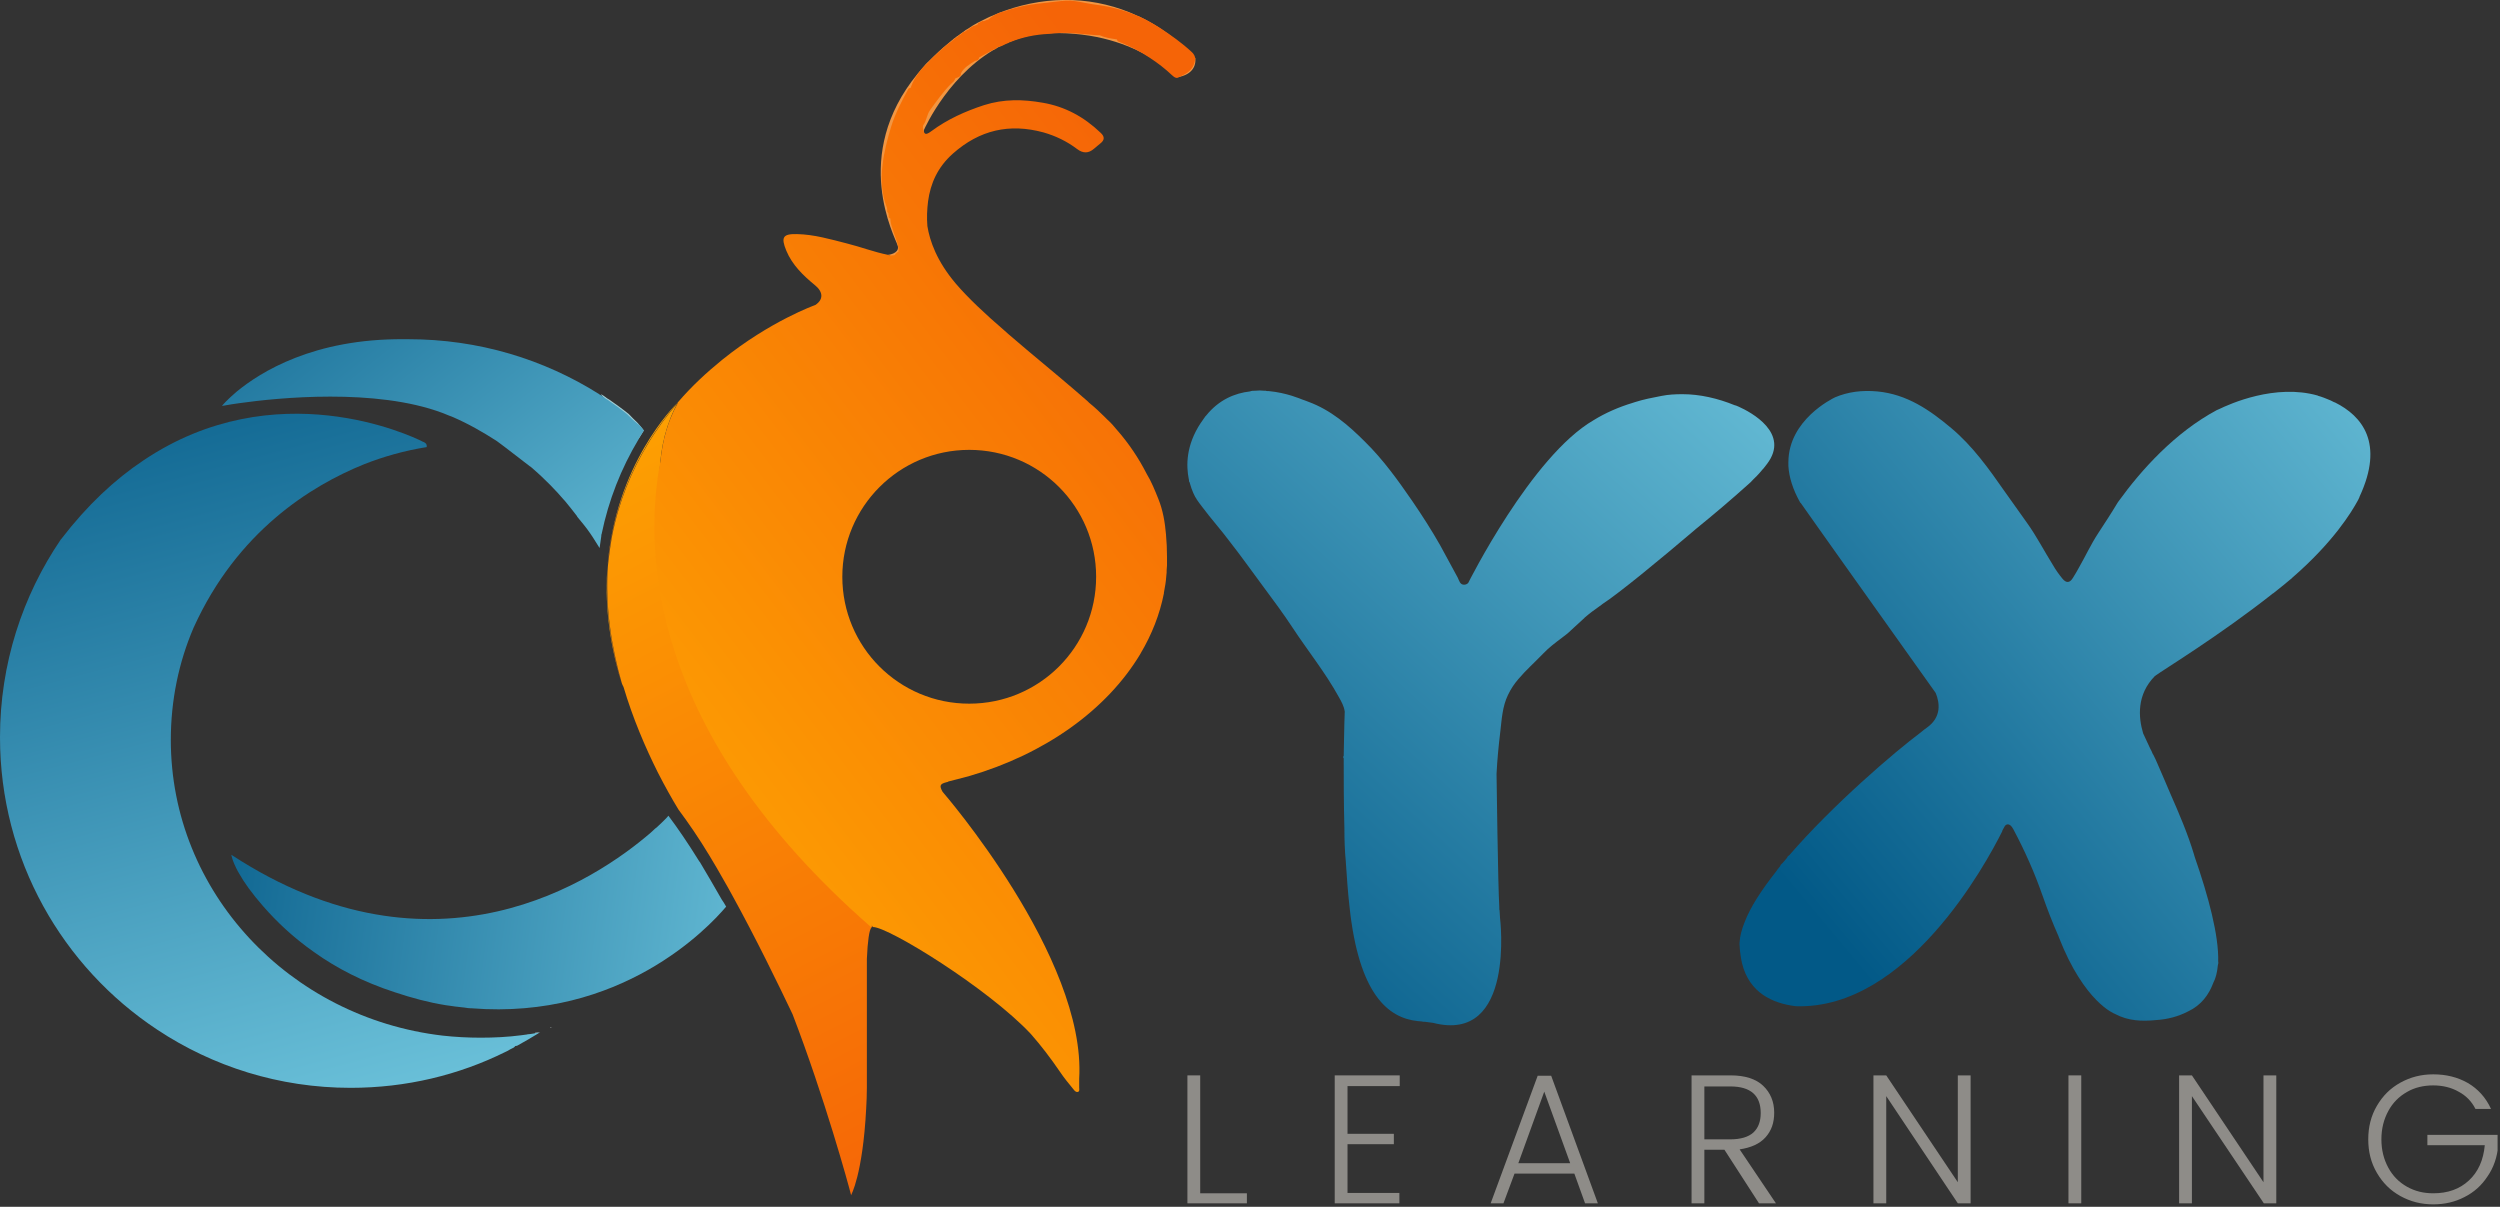
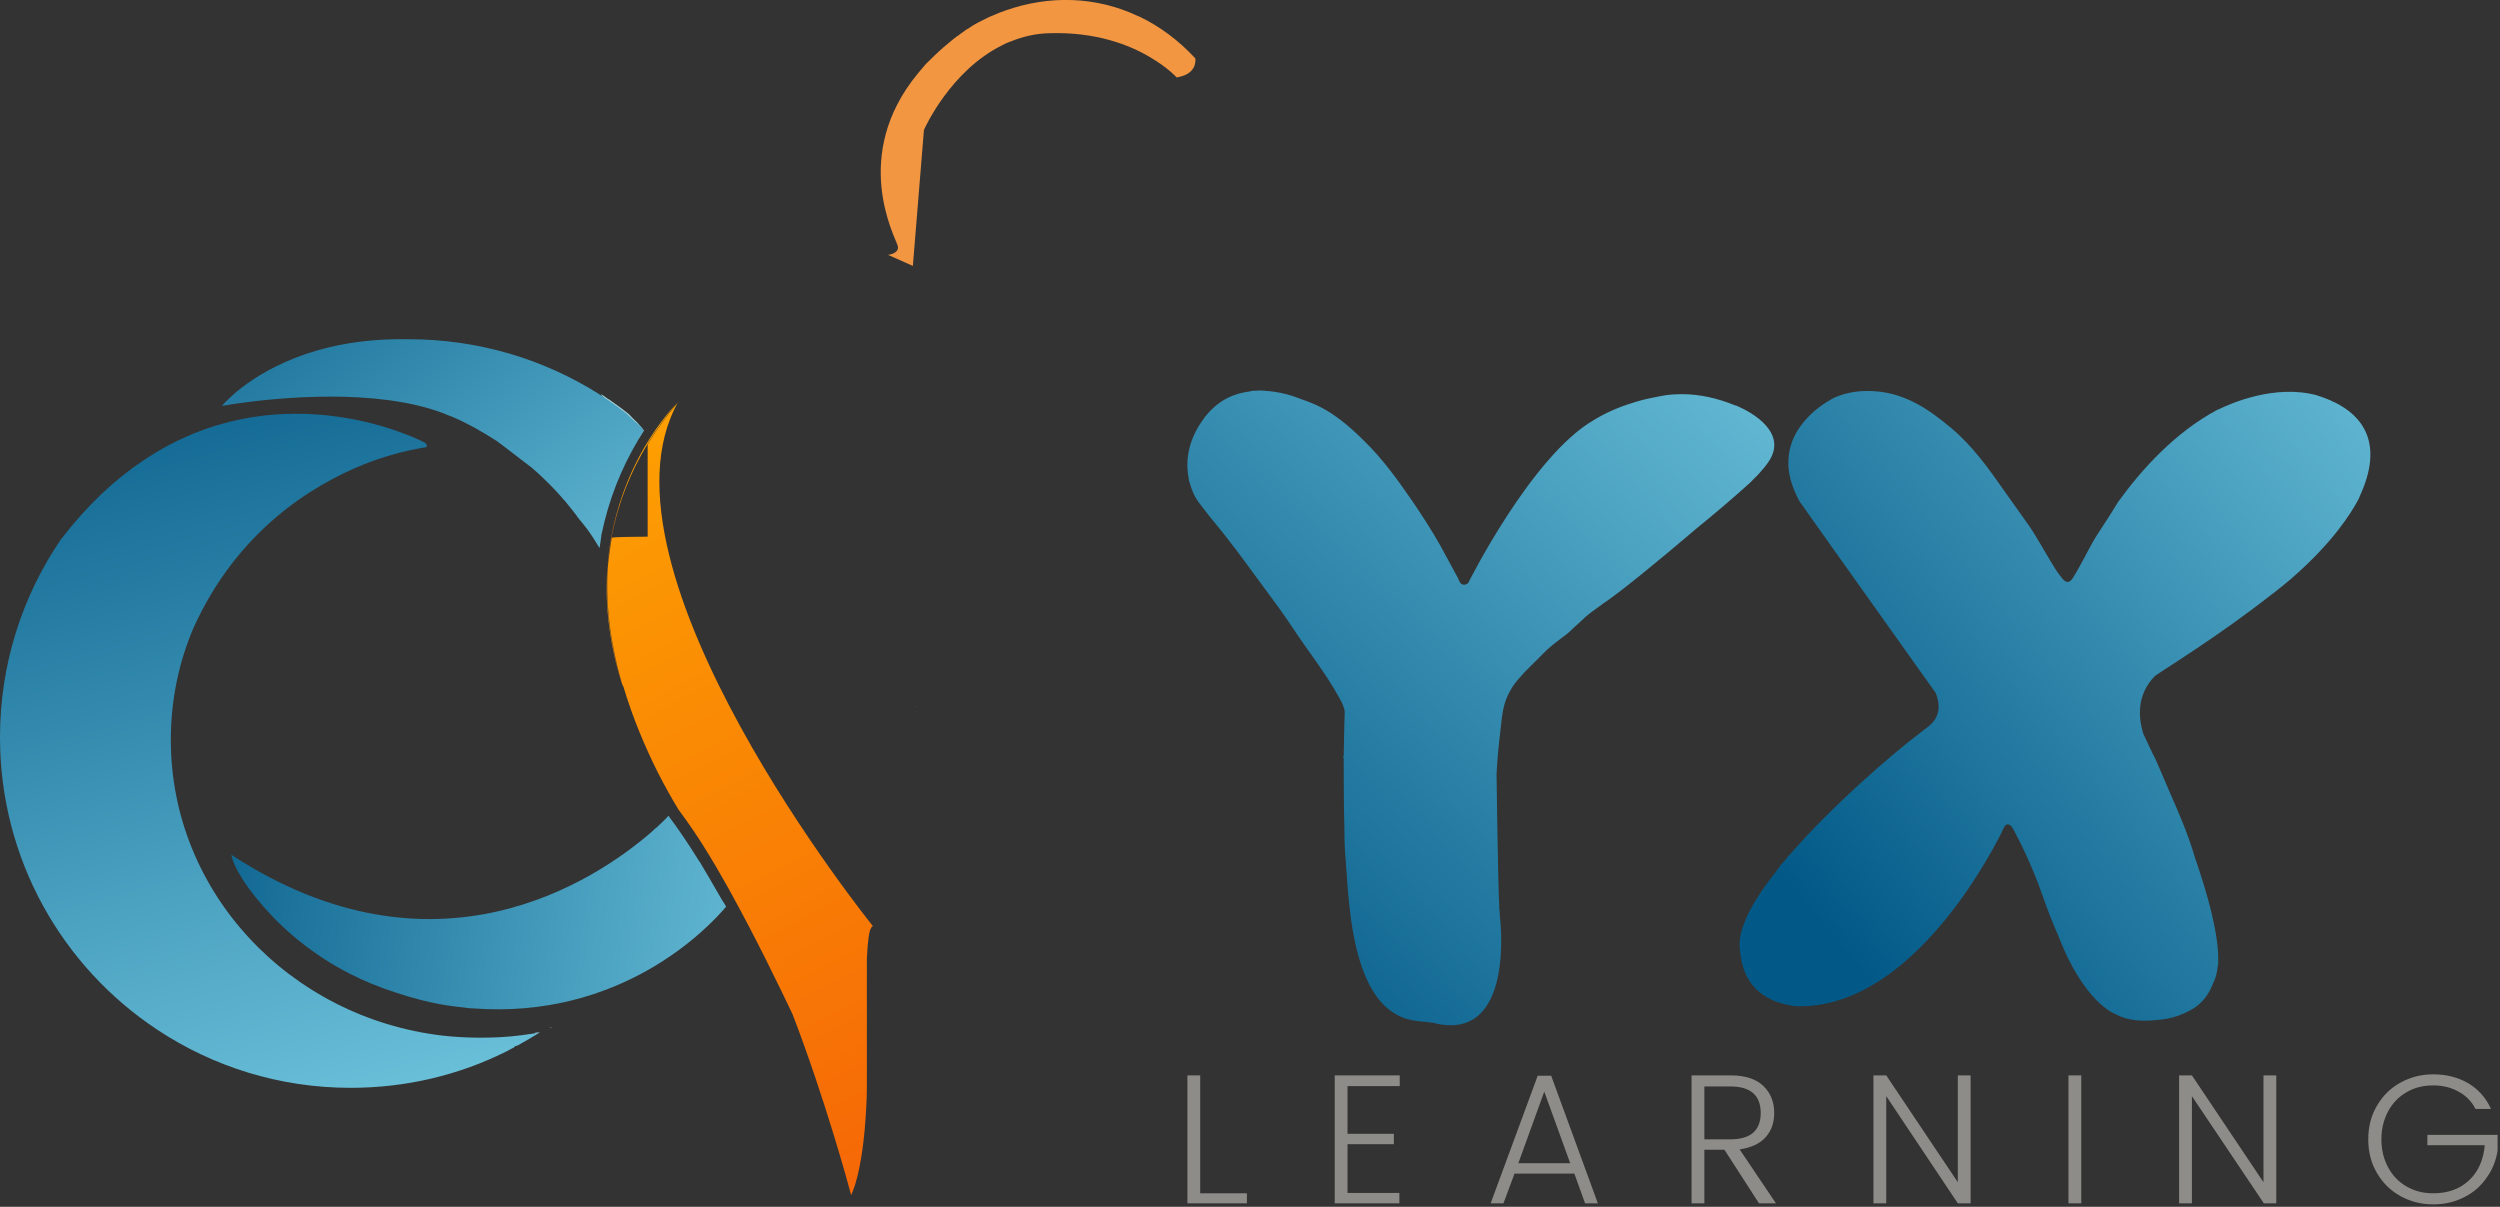
<svg xmlns="http://www.w3.org/2000/svg" width="723" height="349" viewBox="0 0 723 349" fill="none">
  <rect x="0" y="0" width="723" height="349" fill="#333333" stroke="none" />
  <g clip-path="url(#clip0_2039_2)">
    <path d="M209.1 263.1C209 263.1 208.9 263.1 208.8 263.1C208.9 263 209 262.9 209.1 262.8C209.1 262.9 209.1 263 209.1 263.1Z" fill="#F2D7B4" />
    <path d="M343.9 138.4C344.1 138.5 344.4 138.6 344.6 138.7C344.6 138.9 344.6 139.1 344.7 139.4C344.6 139.4 344.6 139.5 344.5 139.5C343.9 139.4 343.8 139 343.9 138.4Z" fill="#4DA9C9" />
    <path d="M220.9 273.7C221.7 273.9 221.8 274.5 221.9 275.2C221.1 275 220.9 274.4 220.9 273.7Z" fill="#F29642" />
    <path d="M222.7 277C223.2 277.1 223.4 277.4 223.3 277.8C222.9 277.7 222.6 277.5 222.7 277Z" fill="#F29642" />
    <path d="M344.6 139.5C344.6 139.3 344.6 139.1 344.5 138.8C345.2 138.8 345.2 139.4 345.2 139.9C345.1 139.7 344.9 139.6 344.6 139.5Z" fill="#026D9C" />
    <path d="M258.6 249.2C258.7 249.2 258.8 249.1 258.9 249.1C258.9 249.1 258.8 249.2 258.6 249.2Z" fill="#FD9403" />
    <path d="M265.3 204.4C265 204.3 264.8 204.2 264.5 204.2C264.8 204.3 265.1 204.3 265.3 204.4Z" fill="#FD9403" />
    <path d="M308.7 140.9C308.7 141 308.8 141 308.8 141.1C308.7 141 308.7 140.9 308.7 140.9Z" fill="#FD9403" />
    <path d="M310.9 142.5C310.9 142.5 311 142.6 311 142.7C311 142.6 311 142.6 310.9 142.5Z" fill="#FD9403" />
    <path d="M181 247.6C181.1 247.5 181.2 247.4 181.3 247.4C181.3 247.6 181.2 247.7 181 247.6Z" fill="#4DA9C9" />
    <path d="M347.2 345.1H360.6V348H343.4V311H347.1V345.1H347.2Z" fill="#8E8C88" />
    <path d="M389.7 314.1V327.9H403.1V330.9H389.7V345H404.7V348H386V311H404.8V314.1H389.7Z" fill="#8E8C88" />
    <path d="M455.3 339.4H438L434.8 348H431.1L444.7 311.1H448.6L462.1 348H458.4L455.3 339.4ZM454.1 336.4L446.6 315.7L439.1 336.4H454.1Z" fill="#8E8C88" />
    <path d="M508.7 348L498.7 332.5H492.9V348H489.2V311H500.5C504.6 311 507.8 312 509.9 314C512 316 513.1 318.6 513.1 321.8C513.1 324.7 512.3 327 510.6 328.9C508.9 330.8 506.4 331.9 503.1 332.4L513.6 348H508.7ZM492.9 329.5H500.4C503.4 329.5 505.7 328.8 507.1 327.5C508.5 326.2 509.2 324.3 509.2 321.9C509.2 316.8 506.3 314.2 500.4 314.2H492.9V329.5Z" fill="#8E8C88" />
    <path d="M569.9 348H566.2L545.5 317V348H541.8V311H545.5L566.2 341.9V311H569.9V348Z" fill="#8E8C88" />
    <path d="M601.9 311V348H598.2V311H601.9Z" fill="#8E8C88" />
    <path d="M658.4 348H654.7L633.9 317V348H630.2V311H633.9L654.6 341.9V311H658.3V348H658.4Z" fill="#8E8C88" />
    <path d="M713.7 313.2C716.6 314.9 718.9 317.4 720.4 320.7H715.9C714.8 318.5 713.1 316.8 711 315.7C708.9 314.5 706.4 313.9 703.7 313.9C700.9 313.9 698.3 314.5 696.1 315.8C693.8 317.1 692 318.9 690.7 321.3C689.4 323.7 688.7 326.4 688.7 329.5C688.7 332.6 689.4 335.3 690.7 337.7C692 340.1 693.8 341.9 696.1 343.2C698.4 344.5 700.9 345.1 703.7 345.1C707.9 345.1 711.3 343.9 714 341.4C716.7 338.9 718.2 335.5 718.6 331.2H702V328.2H722.5V331.2C722.2 334.6 721.2 337.6 719.4 340.2C717.7 342.8 715.5 344.8 712.7 346.2C710 347.6 707 348.3 703.7 348.3C700.2 348.3 697.1 347.5 694.2 345.9C691.3 344.3 689.1 342.1 687.4 339.2C685.7 336.3 684.9 333.1 684.9 329.5C684.9 325.9 685.7 322.7 687.4 319.8C689.1 316.9 691.3 314.7 694.2 313.1C697.1 311.5 700.2 310.7 703.7 310.7C707.4 310.7 710.7 311.5 713.7 313.2Z" fill="#8E8C88" />
    <path opacity="0.54" d="M154 299.1C154.1 299.1 154.2 299.1 154.2 299.1C153.4 299.4 152.5 299.7 151.7 300C152 299.8 152.3 299.6 152.6 299.2C153 299.3 153.5 299.2 154 299.1Z" fill="#E2F0F3" />
    <path opacity="0.54" d="M154.8 298.6C155.3 298.6 155.7 298.5 156.2 298.5C155.7 298.7 155.2 298.9 154.6 299.1C154.7 298.9 154.8 298.8 154.8 298.6Z" fill="#E2F0F3" />
    <path opacity="0.54" d="M159.1 297.1C159.3 297.1 159.5 297 159.7 297C159.5 297.1 159.3 297.2 159.1 297.3C159.1 297.2 159.1 297.1 159.1 297.1Z" fill="#E2F0F3" />
    <path opacity="0.54" d="M151 300.4C151.3 300.2 151.7 300 152 299.9C151.9 300 151.8 300.1 151.7 300.1C151.5 300.2 151.3 300.3 151 300.4Z" fill="#FD9403" />
    <path opacity="0.26" d="M102.9 133.6C102.5 133.8 102.1 134 101.7 134.2C101.8 134.1 102 133.9 102.1 133.7C102.2 133.7 102.3 133.6 102.4 133.6C102.6 133.6 102.8 133.6 102.9 133.6Z" fill="#F29642" />
    <path d="M150.7 299.4C146.9 299.9 142.9 300.1 139 300.1C135.3 300.1 131.6 299.9 128 299.5C83.7 294.3 49.4 258 49.4 214C49.4 202.5 51.7 191.5 56 181.5C68.6 153.7 89.9 140.5 105.2 134.3C111 132 117.1 130.3 123.4 129.3C123.4 129.3 123.4 129.2 123.4 129.1C123.5 128.3 122.8 127.9 122.2 127.7C122.2 127.7 122.1 127.7 122 127.6C119 126.1 79.7 107.4 41.4 133.2C33.3 138.6 25.3 146 17.7 155.9L17.6 156C6.5 172.3 0 192 0 213.2C0 248.6 18.1 279.7 45.5 297.8C61.5 308.4 80.7 314.6 101.4 314.6C117.5 314.6 132.7 310.9 146.2 304.2C146.6 304 147.1 303.8 147.5 303.5C147.8 303.3 148.2 303.2 148.5 303C148.7 302.9 148.9 302.7 149 302.5C149.2 302.5 149.4 302.5 149.6 302.4C151.8 301.2 154 299.9 156.1 298.6C154.4 298.9 152.5 299.2 150.7 299.4Z" fill="url(#paint0_linear_2039_2)" />
    <path d="M184.4 122.3C185.1 123.1 185.7 123.8 186.2 124.5C185.7 125.3 185.2 126.1 184.7 126.9C184.7 126.9 184.7 126.9 184.7 127L175.8 116.5L174.3 114.7L173.7 113.9L173.8 114C173.8 114 173.9 114.1 174 114.1C174.3 114.3 174.7 114.5 175.2 114.9C175.2 114.9 175.3 114.9 175.3 115C175.5 115.2 175.8 115.3 176.1 115.5C177.7 116.6 179.8 118.1 181.8 119.7C182.6 120.6 183.5 121.4 184.4 122.3Z" fill="#A1CDD4" />
    <path d="M186.2 124.5C185.7 125.3 185.2 126.1 184.7 126.9C184.7 126.9 184.7 126.9 184.7 127C179.6 135.5 176 144.7 174 154.4L173.9 154.7V154.8V155C173.8 155.8 173.6 157 173.4 158.5L172.4 156.9C171.3 155.1 170.1 153.3 168.7 151.6C168.1 150.9 167.5 150.1 166.9 149.4C166.9 149.4 166.9 149.4 166.9 149.3C165.8 147.8 164.6 146.4 163.4 144.9C163.4 144.8 163.3 144.8 163.2 144.7C161 142.1 157.8 138.7 153.6 135.1C153.5 135 153.4 134.9 153.3 134.9C150.1 132.5 146.9 129.9 143.6 127.5C139.7 125 135.4 122.5 130.7 120.5C130.5 120.4 130.2 120.3 129.9 120.2C129.2 119.9 128.6 119.7 127.9 119.4C108.6 112.2 80.5 115 69.2 116.6C66.2 117 64.4 117.4 64.2 117.4C64.3 117.2 65.7 115.6 68.4 113.3C75.3 107.6 90.7 97.9 116.8 98.1C117.2 98.1 117.7 98.1 118.1 98.1C138.4 98.1 157.3 103.9 173.3 114L173.4 114.1C173.4 114.1 173.5 114.2 173.6 114.2C173.9 114.4 174.3 114.6 174.8 115C174.8 115 174.9 115 174.9 115.1C175.1 115.3 175.4 115.4 175.7 115.6C177.3 116.7 179.4 118.2 181.4 119.8C182.3 120.7 183.2 121.6 184.2 122.4C185.1 123 185.7 123.8 186.2 124.5Z" fill="url(#paint1_linear_2039_2)" />
    <path d="M210 262.2C204.7 268.5 179.5 295 136.4 291.6C136.3 291.6 136.3 291.6 136.2 291.6C135.6 291.6 135 291.5 134.4 291.4C132.6 291.2 130.7 291 128.9 290.7C123.9 289.9 119.1 288.6 114.3 287C105 284 97.2 279.9 90.9 275.4C84.6 271 79.8 266.3 76.3 262.3L76.2 262.2C72.8 258.3 70.6 255.2 69.2 252.7C69.1 252.5 69 252.3 68.9 252.2C67.1 248.9 66.9 247.2 66.9 247.2C125.9 285.8 172.3 254.5 188.2 240.8C188.8 240.3 189.3 239.7 189.9 239.3C190.9 238.4 191.8 237.5 192.4 236.9C192.7 236.6 193 236.3 193.3 235.9C196 239.5 199 243.9 202.1 248.9L202.3 249.2L202.4 249.3C204.4 252.6 206.5 256.3 208.7 260.1C209.2 260.8 209.6 261.5 210 262.2Z" fill="url(#paint2_linear_2039_2)" />
    <path d="M204.9 247.4C204.9 247.4 204.8 247.3 204.7 247.2L204.9 247.4Z" fill="#F29642" />
    <path d="M502.8 117.6C502.2 117.3 501.8 117.2 501.7 117.2C496.8 115.2 491.6 114 486.6 114H486.5C484.5 114 482.5 114.1 480.5 114.5C477.9 115 475.3 115.5 472.8 116.3C472.6 116.4 472.4 116.4 472.2 116.5C468.2 117.7 464.3 119.4 460.9 121.5C442.9 131.9 424.6 168.6 424.6 168.6C424.3 168.9 423.9 169.1 423.4 169.1C422.2 169.1 422 167.9 421.6 167.1C419.9 164 418.2 160.8 416.5 157.7C414 153.3 411.3 149.1 408.5 145C404.3 138.9 400 132.9 394.7 127.7C390 123 384.9 118.6 378.4 116.2C377.8 116 377.2 115.7 376.5 115.5C376.2 115.4 372.2 113.6 366.9 113.1H366.8C366.5 113.1 366.2 113.1 366 113C365.9 113 365.7 113 365.6 113C364.8 112.9 363.9 112.9 363 113C362.5 113 361.9 113 361.5 113.2C357.1 113.7 352.5 115.6 348.8 120.2C348.7 120.3 348.7 120.3 348.6 120.4C348.1 121.1 347.6 121.8 347.2 122.4C343 128.8 343 134.6 343.8 138.6C343.9 138.9 343.9 139.1 344 139.4C344.7 142 345.6 143.7 345.9 144.1L346 144.2C346 144.2 346 144.2 346 144.3C346.5 145.1 347.1 145.8 347.6 146.5C350.2 150 353.1 153.2 355.7 156.7C359 160.9 362.1 165.3 365.3 169.6C368.2 173.5 371.1 177.4 373.8 181.5C378.2 188.2 383.3 194.5 387.2 201.6C388 203 388.7 204.3 388.9 205.8C388.9 205.8 388.7 210.9 388.6 218.6C388.4 218.8 388.4 219.1 388.6 219.3C388.6 225.1 388.6 232.1 388.8 239.6C388.8 242.8 388.9 246 389.2 249.1C389.5 253.6 389.8 258.1 390.3 262.4C393 287.5 401.4 294.4 410 295.3C410.4 295.3 410.7 295.4 411.1 295.4C411.4 295.5 411.8 295.5 412.1 295.5C412.9 295.6 413.6 295.7 414.4 295.8C438.4 302 433.8 265.4 433.8 265.4C433.8 264.8 433.7 264.3 433.7 263.7C433.7 263.5 433.7 263.2 433.6 263C433.6 262.8 433.6 262.7 433.6 262.4C433.2 255.8 432.8 223.9 432.8 223.9C432.8 223.9 432.8 223.9 432.8 223.8C433 219.7 433.4 215.6 433.9 211.5C434.3 208 434.5 204.3 436.1 201C436.9 199.3 437.9 197.8 439.1 196.4C441.3 193.8 443.8 191.6 446.2 189.1C447.9 187.3 449.9 185.8 451.9 184.3C452.7 183.7 453.5 183.1 454.2 182.4L454.3 182.3C455.5 181.2 456.7 180.1 457.9 179C458 178.9 458.2 178.8 458.3 178.6C458.7 178.3 459.1 177.9 459.5 177.6C459.8 177.4 460.1 177.1 460.4 176.9C461.4 176.2 462.3 175.5 463.3 174.8C463.3 174.8 463.3 174.8 463.4 174.7C468.2 171.6 480.1 161.8 490.2 153.2L490.3 153.1C495.6 148.8 500.8 144.4 505.9 139.8C506.2 139.5 506.5 139.3 506.7 139C506.8 138.9 506.8 138.9 506.8 138.9C506.8 138.9 506.9 138.9 507 138.7C507.4 138.3 508.5 137.3 509.7 135.8C509.9 135.6 510.1 135.4 510.3 135.1C510.5 134.8 510.8 134.5 511 134.2C517.8 125.3 506.4 119.2 502.8 117.6ZM403.7 142.8C403.8 142.8 403.9 142.9 403.9 142.9C403.9 142.8 403.8 142.8 403.7 142.8Z" fill="url(#paint3_linear_2039_2)" />
    <path d="M341.2 22.2C340.9 22.3 340.6 22.3 340.3 22.4C340.3 22.4 337.8 19.6 332.7 16.6C326.7 13 317 9.2 303.6 9.6H303.5C299.4 9.7 295.7 10.6 292.3 12C292.2 12 292.1 12.1 292 12.1C291.2 12.4 290.5 12.7 289.8 13.1C274.9 20.5 267.5 36.9 267.2 37.6L264 76.9L256.8 73.7C257.1 73.7 259.8 73.3 259.7 71.5C259.7 71.4 259.7 71.3 259.6 71.1V71C258.9 68.6 245.9 45 265.4 21.3C266.1 20.4 266.9 19.6 267.6 18.7C267.9 18.4 268.2 18 268.6 17.7C270.5 15.8 272.4 14 274.4 12.4C274.6 12.2 274.9 12 275.1 11.8C275.2 11.7 275.4 11.6 275.5 11.5C275.6 11.4 275.6 11.4 275.7 11.3C276 11.1 276.2 10.9 276.5 10.7C276.6 10.6 276.7 10.5 276.8 10.5C277 10.3 277.3 10.2 277.5 10C277.6 9.9 277.7 9.8 277.9 9.7C278.1 9.5 278.4 9.4 278.6 9.2C278.7 9.1 278.9 9 279 8.9C279.2 8.7 279.4 8.6 279.6 8.5C279.8 8.4 279.9 8.3 280.1 8.2C280.5 7.9 280.9 7.7 281.3 7.4C281.8 7.1 282.3 6.8 282.7 6.6C283.1 6.4 283.5 6.2 283.9 6C284.9 5.5 286 4.9 287.1 4.5C288.2 4 289.4 3.5 290.6 3.1C303.5 -1.5 317.1 -1 329 4.6C329.2 4.7 329.3 4.7 329.5 4.8C335.4 7.6 340.9 11.7 345.7 16.9C345.7 16.9 345.7 17 345.7 17.1C345.8 18.1 345.6 21.2 341.2 22.2Z" fill="#F29642" />
    <path d="M179.7 197.4C175.9 184.8 174.9 173.5 175.7 163.6C174.9 175.3 176.7 186.8 179.7 197.4Z" fill="url(#paint4_linear_2039_2)" />
    <path d="M196 116.4C192.9 120 189.9 124 187.2 128.5C182.6 136.1 178.9 144.9 176.9 155.1V155.2C176.9 155.3 176.9 155.4 176.8 155.6C176.6 156.8 176.1 160 175.7 163.7C178 134.4 194.9 117.5 196 116.4Z" fill="url(#paint5_linear_2039_2)" />
-     <path d="M252.5 267.9C252.5 267.9 169 164.5 196.1 116.3C196.1 116.3 196.1 116.3 196.1 116.4C193 120 190 124 187.3 128.5C182.7 136.1 179 144.9 177 155.1V155.2C177 155.3 177 155.4 176.9 155.6C176.7 156.8 176.2 160 175.8 163.7C175 175.4 176.8 186.9 179.8 197.5C179.9 197.7 179.9 197.9 180 198C180 198 180 198.1 180.1 198.2C180.1 198.3 180.1 198.3 180.2 198.4C180.2 198.5 180.2 198.5 180.3 198.6C183 207.7 186.6 216.1 190.2 223.3C190.2 223.4 190.3 223.4 190.3 223.5C192.3 227.4 194.3 231 196.2 234.1C199.1 238 202.2 242.5 205.2 247.5C206.6 249.8 208 252.2 209.4 254.7C210.2 256 210.9 257.4 211.7 258.8C218.7 271.5 225.1 284.7 229.2 293.3C238.5 317.5 245.5 343 246.1 345.5C246.1 345.6 246.1 345.7 246.1 345.7C246.1 345.7 249.5 339.8 250.5 320.6C250.6 318.7 250.7 316.7 250.7 314.6C250.7 314.1 250.7 313.6 250.7 313.2V313.1C250.7 312.3 250.7 311.4 250.7 310.6C250.7 310.2 250.7 309.8 250.7 309.4V308.1C250.7 306.5 250.7 304.9 250.7 303.4C250.7 302.9 250.7 302.4 250.7 301.9C250.7 301.9 250.7 301.8 250.7 301.7C250.7 293.6 250.7 285.4 250.7 277.3C250.9 272.3 251.4 268.8 252 268.3C252.1 267.9 252.2 267.9 252.5 267.9Z" fill="url(#paint6_linear_2039_2)" />
-     <path d="M345.7 17C345.7 16.9 345.7 16.9 345.7 17C345.6 16.3 345.3 15.6 344.6 15C341.8 12.4 338.7 10.2 335.5 8.1C333.6 6.9 331.5 5.7 329.5 4.8C329.3 4.7 329.2 4.7 329 4.6C325.3 3 321.3 1.9 317.2 1.4C313.8 1 310.4 -0.2 306.9 0.3C302.2 0.9 297.5 1.1 292.9 2.5C292.2 2.7 291.4 2.9 290.7 3.2C289.5 3.5 288.3 3.9 287.2 4.6C286.7 4.9 286.3 5.2 285.9 5.6C285.5 5.7 285 5.9 284.6 6.1C284.4 6.1 284.3 6.1 284.1 6.1C283.7 6.3 283.3 6.5 282.9 6.7C282.8 6.8 282.8 6.9 282.7 7.1C282.4 7.2 282 7.4 281.7 7.5C281.6 7.5 281.5 7.5 281.5 7.5C281.1 7.7 280.7 8 280.3 8.3C280.3 8.4 280.2 8.4 280.2 8.5C280.1 8.5 280 8.5 279.9 8.6H279.8C279.6 8.7 279.4 8.9 279.2 9C279.2 9.1 279.1 9.1 279.1 9.2C279 9.2 278.9 9.2 278.8 9.2C278.5 9.3 278.3 9.5 278.1 9.7C278 9.8 277.9 9.9 277.8 10H277.7C277.5 10.1 277.2 10.3 277 10.5C277 10.5 277 10.6 276.9 10.7C276.8 10.7 276.7 10.7 276.6 10.8C276.3 11 276.1 11.2 275.8 11.4V11.5C275.7 11.5 275.7 11.5 275.6 11.6C275.5 11.7 275.3 11.8 275.2 11.9C275.1 12 275.1 12.1 275.1 12.1C274.9 12.2 274.7 12.3 274.5 12.4C272.5 14 270.6 15.8 268.7 17.7C268.6 17.8 268.6 17.9 268.5 18C268.2 18.2 268 18.5 267.7 18.7C266.9 19.5 266.1 20.4 265.5 21.3C264.7 22.4 264 23.6 263.5 25C263.5 25.1 263.4 25.2 263.5 25.3C263.2 25.4 262.8 25.5 262.7 25.7C260.8 29.2 258.9 32.8 257.7 36.7C256.6 40.4 255.6 44.1 255.2 48C254.7 52.1 255 56.2 256.5 60.1C256.5 60.3 256.6 60.6 256.6 60.8C256.5 61.1 256.6 61.4 256.9 61.6C256.9 61.8 257 62.1 257 62.3C256.9 62.8 257.1 63.1 257.5 63.2C257.5 64.1 257.7 65 258 65.8C258.5 67.6 259.3 69.3 259.7 71.1V71.2C259.7 71.3 259.7 71.4 259.8 71.6C259.8 72 259.9 72.4 259.8 72.8C259.3 73 259 73.4 258.7 73.8C258.3 73.8 258 73.9 257.6 73.9C257.3 73.9 257.1 73.8 256.8 73.7C252.8 72.9 248.9 71.4 244.9 70.4C240.2 69.2 235.4 67.8 230.5 67.7C226.4 67.6 225.8 68.6 227.4 72.5C229.1 76.6 232.3 79.7 235.6 82.4C238.1 84.4 238.2 86.6 235.8 88.2C235.8 88.2 222.8 92.8 208.8 104.1C204.5 107.6 200.1 111.6 196 116.4C196 116.4 196 116.4 196 116.5C196 116.5 195.9 116.7 195.8 117C193.1 121.9 191.6 127.4 191 133.3C186.1 159.1 187.2 211.6 252 268.2V267.5C252.3 267.9 252.5 268.1 252.5 268.1C257 268.1 285.7 285.8 298.1 299C301.1 302.4 303.9 306.1 306.5 309.9C307.7 311.7 309.1 313.4 310.5 315.1C310.8 315.5 311.2 315.9 311.7 315.8C312.3 315.6 312.1 315 312.1 314.5C312.1 313.7 312.1 312.8 312.1 312C314.2 276.9 272.6 229 272.6 229C271.6 227.2 271.8 226.7 273.8 226.2C274 226.2 274.2 226.1 274.3 226C276.3 225.5 278.2 225 280.1 224.5C302.2 218.1 320.1 205.3 329.8 189.1C329.8 189 329.9 189 329.9 188.9C333.1 183.5 335.4 177.7 336.6 171.6C336.6 171.5 336.6 171.4 336.6 171.4C336.9 169.8 337.2 168.2 337.3 166.5C337.4 165.9 337.4 165.4 337.4 164.8C337.4 164.4 337.5 163.9 337.5 163.5C337.5 163.1 337.5 162.7 337.5 162.3C337.5 162 337.5 161.6 337.5 161.3V161.1C337.5 158.9 337.4 156.7 337.2 154.5C336.9 151 336.3 147.5 335 144.3C334 141.8 333 139.3 331.6 137C329.3 132.5 326.5 128.3 323 124.3C323 124.3 323 124.2 322.9 124.2C322.2 123.3 321.3 122.3 320.2 121.3C320.2 121.3 320.1 121.2 320 121.1C319.8 120.9 319.6 120.7 319.5 120.6C318.1 119.2 316.6 117.8 315 116.5C314.9 116.4 314.7 116.2 314.6 116.1C309.5 111.6 303.2 106.4 297 101.2C295.2 99.7 293.4 98.1 291.6 96.6C291.3 96.3 290.9 96 290.6 95.7C285 90.9 279.9 86.1 276.4 82C270.9 75.5 268.9 69.7 268.2 65.4C268 62.9 268.1 60.6 268.4 58.2C269.1 53.1 271.1 48.4 275.6 44.4C283.3 37.6 291.9 35.6 301.8 38.3C305.3 39.3 308.6 40.9 311.5 43.1C313.2 44.4 314.8 44.4 316.4 43C317 42.5 317.6 42 318.2 41.5C319.5 40.5 319.5 39.5 318.3 38.4C313.5 33.8 308 30.8 301.5 29.7C295.8 28.7 290.3 28.6 284.6 30.4C279.1 32.2 274 34.5 269.4 37.9C267.9 39 267.4 39 267.1 37.8C267 37.6 267 37.3 266.9 36.9C266.9 36.7 266.9 36.4 267 36.2C268 34.9 268 33.2 269 31.8C270.9 29.2 272.7 26.6 275 24.3C275.5 23.8 276.1 23.5 276.2 22.7C276.3 22.7 276.4 22.7 276.5 22.6C277.1 22.3 278 22.2 277.9 21.2C278.8 19.5 280.4 18.6 282 17.6C282.7 17.6 283.1 17.2 283.2 16.6C284.6 15.8 286 15.1 287.4 14.3C287.9 14.3 288.2 14.1 288.3 13.7C288.8 13.6 289.2 13.4 289.7 13.3C290.4 12.9 291.2 12.6 291.9 12.3C291.9 12.3 291.9 12.3 291.9 12.2C292 12.2 292.1 12.2 292.1 12.2C295.5 10.8 299.2 10 303.3 9.8H303.4C305.7 9.5 308.1 9.4 310.5 9.6C312.8 9.8 315.1 10 317.3 10.2C317.5 10.2 317.8 10.2 318 10.2C319.4 10.8 320.9 11.1 322.4 11.3C322.6 11.3 322.8 11.4 323 11.4C323.1 11.9 323.5 12.1 323.9 12.2C326.9 13.4 329.8 14.9 332.5 16.7C334.8 18.2 337 19.9 339 21.8C339.3 22.1 339.7 22.4 340.1 22.5C340.3 22.5 340.6 22.5 340.8 22.4C340.9 22.4 340.9 22.3 341 22.3C342.7 21.5 344.4 20.7 345.2 18.8C345.4 18.3 345.6 17.7 345.6 17.2C345.7 17.1 345.7 17 345.7 17ZM280.3 130.1C300.6 130.1 317 146.5 317 166.8C317 187.1 300.6 203.5 280.3 203.5C260 203.5 243.6 187.1 243.6 166.8C243.6 146.6 260 130.1 280.3 130.1Z" fill="url(#paint7_linear_2039_2)" />
+     <path d="M252.5 267.9C252.5 267.9 169 164.5 196.1 116.3C196.1 116.3 196.1 116.3 196.1 116.4C193 120 190 124 187.3 128.5V155.2C177 155.3 177 155.4 176.9 155.6C176.7 156.8 176.2 160 175.8 163.7C175 175.4 176.8 186.9 179.8 197.5C179.9 197.7 179.9 197.9 180 198C180 198 180 198.1 180.1 198.2C180.1 198.3 180.1 198.3 180.2 198.4C180.2 198.5 180.2 198.5 180.3 198.6C183 207.7 186.6 216.1 190.2 223.3C190.2 223.4 190.3 223.4 190.3 223.5C192.3 227.4 194.3 231 196.2 234.1C199.1 238 202.2 242.5 205.2 247.5C206.6 249.8 208 252.2 209.4 254.7C210.2 256 210.9 257.4 211.7 258.8C218.7 271.5 225.1 284.7 229.2 293.3C238.5 317.5 245.5 343 246.1 345.5C246.1 345.6 246.1 345.7 246.1 345.7C246.1 345.7 249.5 339.8 250.5 320.6C250.6 318.7 250.7 316.7 250.7 314.6C250.7 314.1 250.7 313.6 250.7 313.2V313.1C250.7 312.3 250.7 311.4 250.7 310.6C250.7 310.2 250.7 309.8 250.7 309.4V308.1C250.7 306.5 250.7 304.9 250.7 303.4C250.7 302.9 250.7 302.4 250.7 301.9C250.7 301.9 250.7 301.8 250.7 301.7C250.7 293.6 250.7 285.4 250.7 277.3C250.9 272.3 251.4 268.8 252 268.3C252.1 267.9 252.2 267.9 252.5 267.9Z" fill="url(#paint6_linear_2039_2)" />
    <path d="M675.3 116.4C675.2 116.4 675.1 116.3 675 116.3C674.8 116.2 674.6 116.1 674.4 116C674.3 115.9 674.1 115.9 674 115.8C672.8 115.3 671.6 114.8 670.5 114.5C670.4 114.5 670.4 114.5 670.3 114.4C658 110.9 644.9 116.8 641.8 118.3C641.4 118.5 641.1 118.6 641.1 118.6C629 125.1 619.4 135.7 612.6 145.1C612.5 145.2 612.5 145.3 612.4 145.4C610.6 148.4 608.7 151.3 606.8 154.2C604.7 157.4 603.1 160.9 601.2 164.2C600.7 165.2 600.1 166.1 599.5 167.1C598.6 168.6 597.6 168.7 596.5 167.4C595.5 166.2 594.5 164.8 593.7 163.4C591.2 159.4 589 155.1 586.2 151.2C584.1 148.2 581.9 145.2 579.8 142.2C575.2 135.6 570.5 129 564.3 123.8C558.1 118.6 551.5 114 542.9 113.2C538.5 112.8 534.5 113.3 530.7 114.9C529.9 115.3 517.3 121.4 517.2 133.6V133.7C517.2 134 517.2 134.6 517.2 134.8C517.4 137.9 518.4 141.4 520.6 145.3C520.7 145.4 520.7 145.5 520.8 145.5L525.6 152.3L533.9 164L559.8 200.4C561 203.3 561.5 207.4 557.3 210.4C556.7 210.8 556.1 211.3 555.5 211.8C548 217.4 530.2 232.6 517.4 247.4C517.1 247.5 516.9 247.8 516.8 248.1C516.4 248.6 516 249 515.6 249.5C515.4 249.7 515.1 250 514.9 250.2C514.9 250.3 514.9 250.4 514.9 250.4C514.4 251 514 251.5 513.6 252.1C509.5 257.3 506.2 262.3 504.5 266.8C503.7 268.8 503.2 270.7 503.1 272.4C503.1 272.8 503 273.1 503.1 273.4C503.1 274.2 503.2 275 503.3 275.7C503.4 276.7 503.6 277.7 503.8 278.6C505.9 287.1 512.6 290.2 519.4 291C551.5 292 574.4 249.7 579 240.5C579.1 240.1 579.2 239.9 579.3 239.8C579.5 239.5 579.6 239.2 579.8 238.9C580 238.6 580.3 238.4 580.7 238.4C581.5 238.5 581.9 239.2 582.3 239.9C585.6 246.1 588.4 252.4 590.7 259C592.1 263 593.6 266.9 595.3 270.7C595.3 270.8 595.4 270.9 595.4 271C602.8 290 611.6 293.2 611.6 293.2C615.5 295.3 619.5 295.4 623.6 295C626.8 294.8 629.9 294 632.8 292.5C636.6 290.7 638.8 287.7 640.1 284.2C640.8 282.9 641.2 281.2 641.4 279.2C641.5 278.8 641.6 278.4 641.5 278.1C641.7 270.5 638.7 259.3 634.7 247.8C634.6 247.6 634.6 247.3 634.5 247.1C632.7 241.1 630.2 235.3 627.7 229.6C626.4 226.6 625.2 223.7 624 221C623.6 220.1 623.2 219.1 622.7 218.2C622.7 218.2 622.7 218.2 622.6 218.1C622.4 217.5 622.1 217 621.8 216.4C621.1 214.9 620.4 213.4 619.8 212.1C618.4 207.4 617.9 200.9 623.2 195.5C626.1 193.4 641.6 184 657.1 171.8C657.2 171.7 657.3 171.6 657.4 171.6C659.2 170.2 660.9 168.8 662.7 167.3C662.8 167.3 662.8 167.2 662.9 167.1C674.9 156.7 680.1 148 681.8 144.9C681.8 144.8 681.9 144.8 681.9 144.7C682 144.6 682 144.5 682.1 144.3C682.2 144.1 682.3 144 682.3 143.9C682.3 143.8 682.4 143.7 682.4 143.6C689.6 128.1 683.1 120.3 675.3 116.4Z" fill="url(#paint8_linear_2039_2)" />
  </g>
  <defs>
    <linearGradient id="paint0_linear_2039_2" x1="111.008" y1="362.194" x2="36.891" y2="84.783" gradientUnits="userSpaceOnUse">
      <stop stop-color="#7CD2E7" />
      <stop offset="1" stop-color="#025987" />
    </linearGradient>
    <linearGradient id="paint1_linear_2039_2" x1="199.291" y1="214.564" x2="60.939" y2="39.505" gradientUnits="userSpaceOnUse">
      <stop stop-color="#7CD2E7" />
      <stop offset="1" stop-color="#025987" />
    </linearGradient>
    <linearGradient id="paint2_linear_2039_2" x1="263.195" y1="277.151" x2="37.666" y2="246.445" gradientUnits="userSpaceOnUse">
      <stop stop-color="#7CD2E7" />
      <stop offset="1" stop-color="#025987" />
    </linearGradient>
    <linearGradient id="paint3_linear_2039_2" x1="531.532" y1="50.357" x2="326.827" y2="274.121" gradientUnits="userSpaceOnUse">
      <stop stop-color="#7CD2E7" />
      <stop offset="1" stop-color="#025987" />
    </linearGradient>
    <linearGradient id="paint4_linear_2039_2" x1="184.46" y1="202.502" x2="177.083" y2="178.351" gradientUnits="userSpaceOnUse">
      <stop stop-color="#F56407" />
      <stop offset="1" stop-color="#FDA002" />
    </linearGradient>
    <linearGradient id="paint5_linear_2039_2" x1="193.781" y1="165.791" x2="185.137" y2="137.492" gradientUnits="userSpaceOnUse">
      <stop stop-color="#F56407" />
      <stop offset="1" stop-color="#FDA002" />
    </linearGradient>
    <linearGradient id="paint6_linear_2039_2" x1="279.046" y1="343.304" x2="168.223" y2="128.716" gradientUnits="userSpaceOnUse">
      <stop stop-color="#F56407" />
      <stop offset="1" stop-color="#FDA002" />
    </linearGradient>
    <linearGradient id="paint7_linear_2039_2" x1="377.791" y1="99.108" x2="189.085" y2="243.579" gradientUnits="userSpaceOnUse">
      <stop stop-color="#F56407" />
      <stop offset="1" stop-color="#FDA002" />
    </linearGradient>
    <linearGradient id="paint8_linear_2039_2" x1="735.159" y1="75.494" x2="517.747" y2="256.905" gradientUnits="userSpaceOnUse">
      <stop stop-color="#7CD2E7" />
      <stop offset="1" stop-color="#025987" />
    </linearGradient>
    <clipPath id="clip0_2039_2">
      <rect width="722.3" height="348.3" fill="white" />
    </clipPath>
  </defs>
</svg>